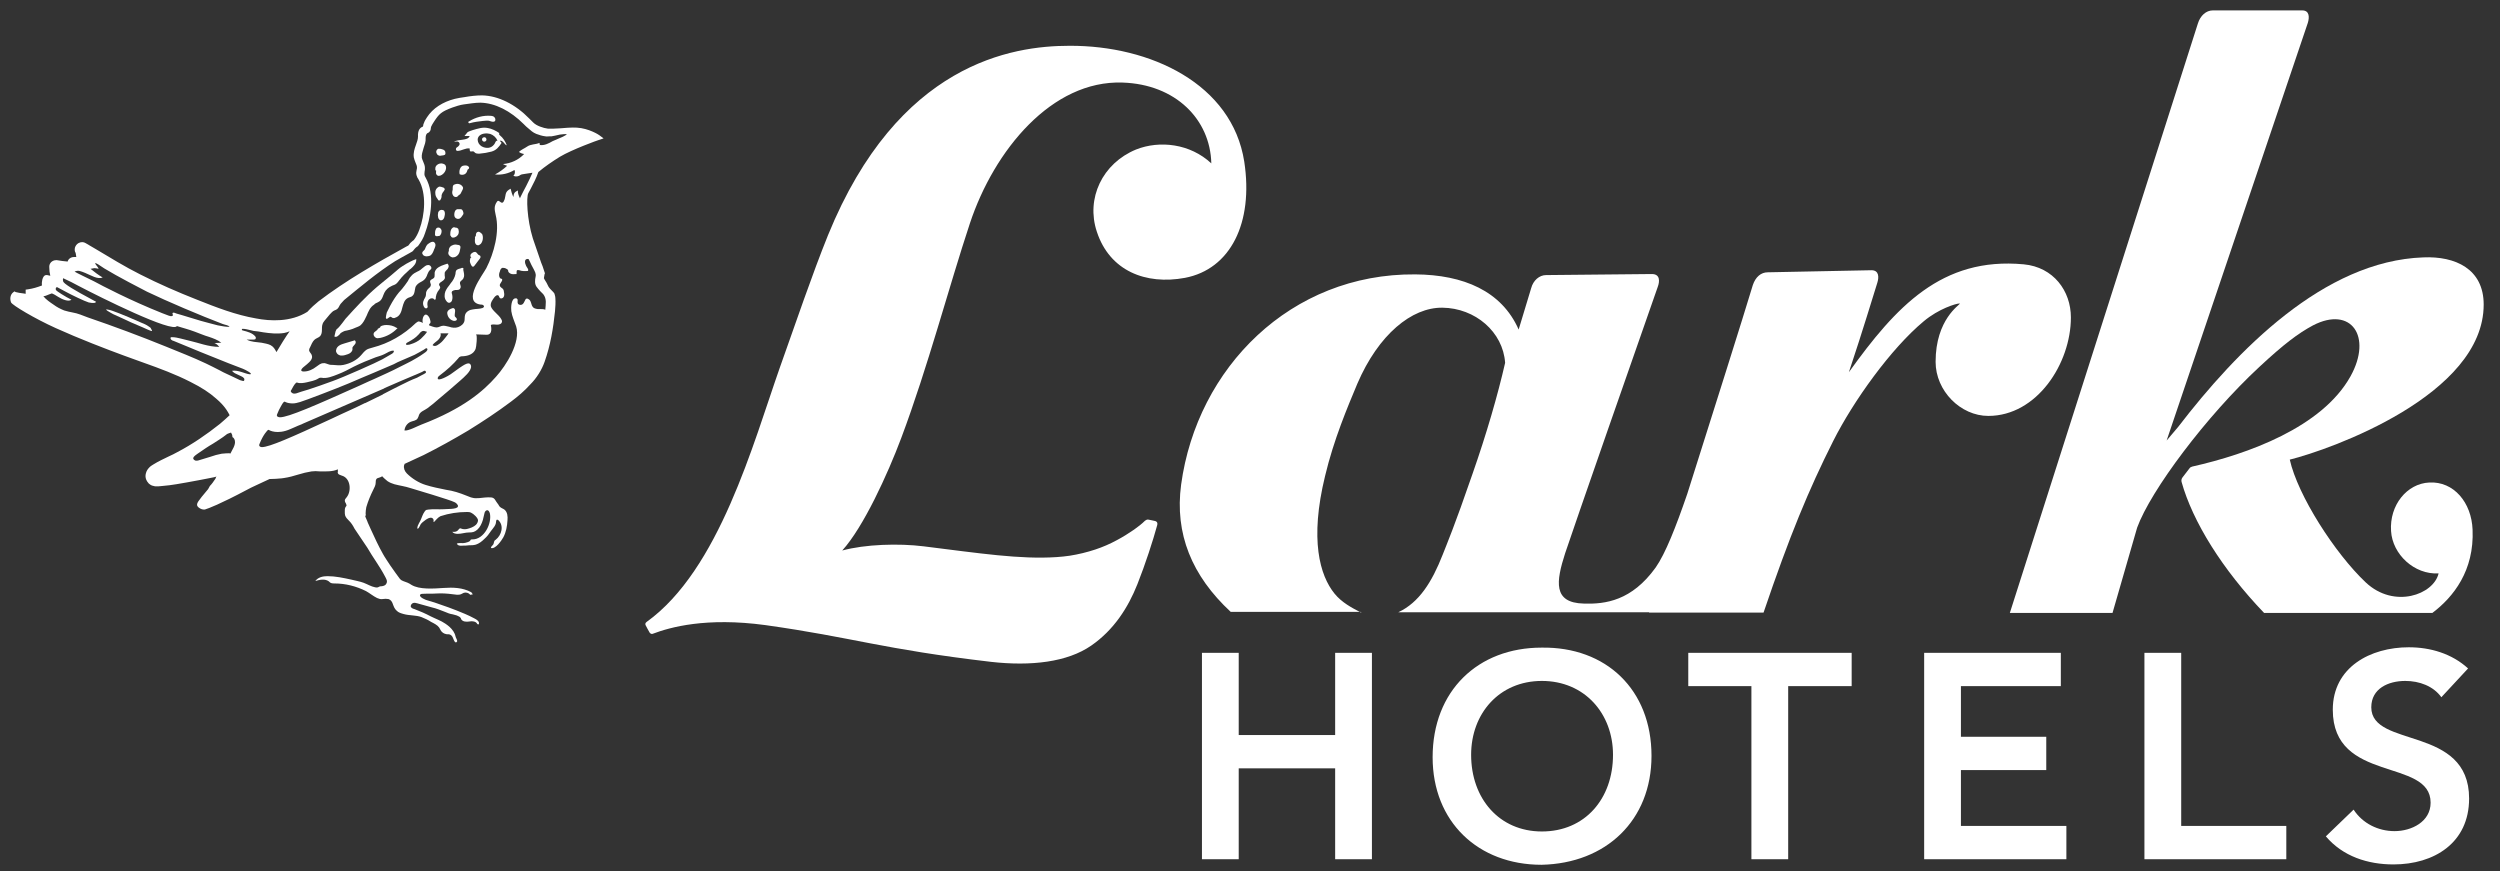
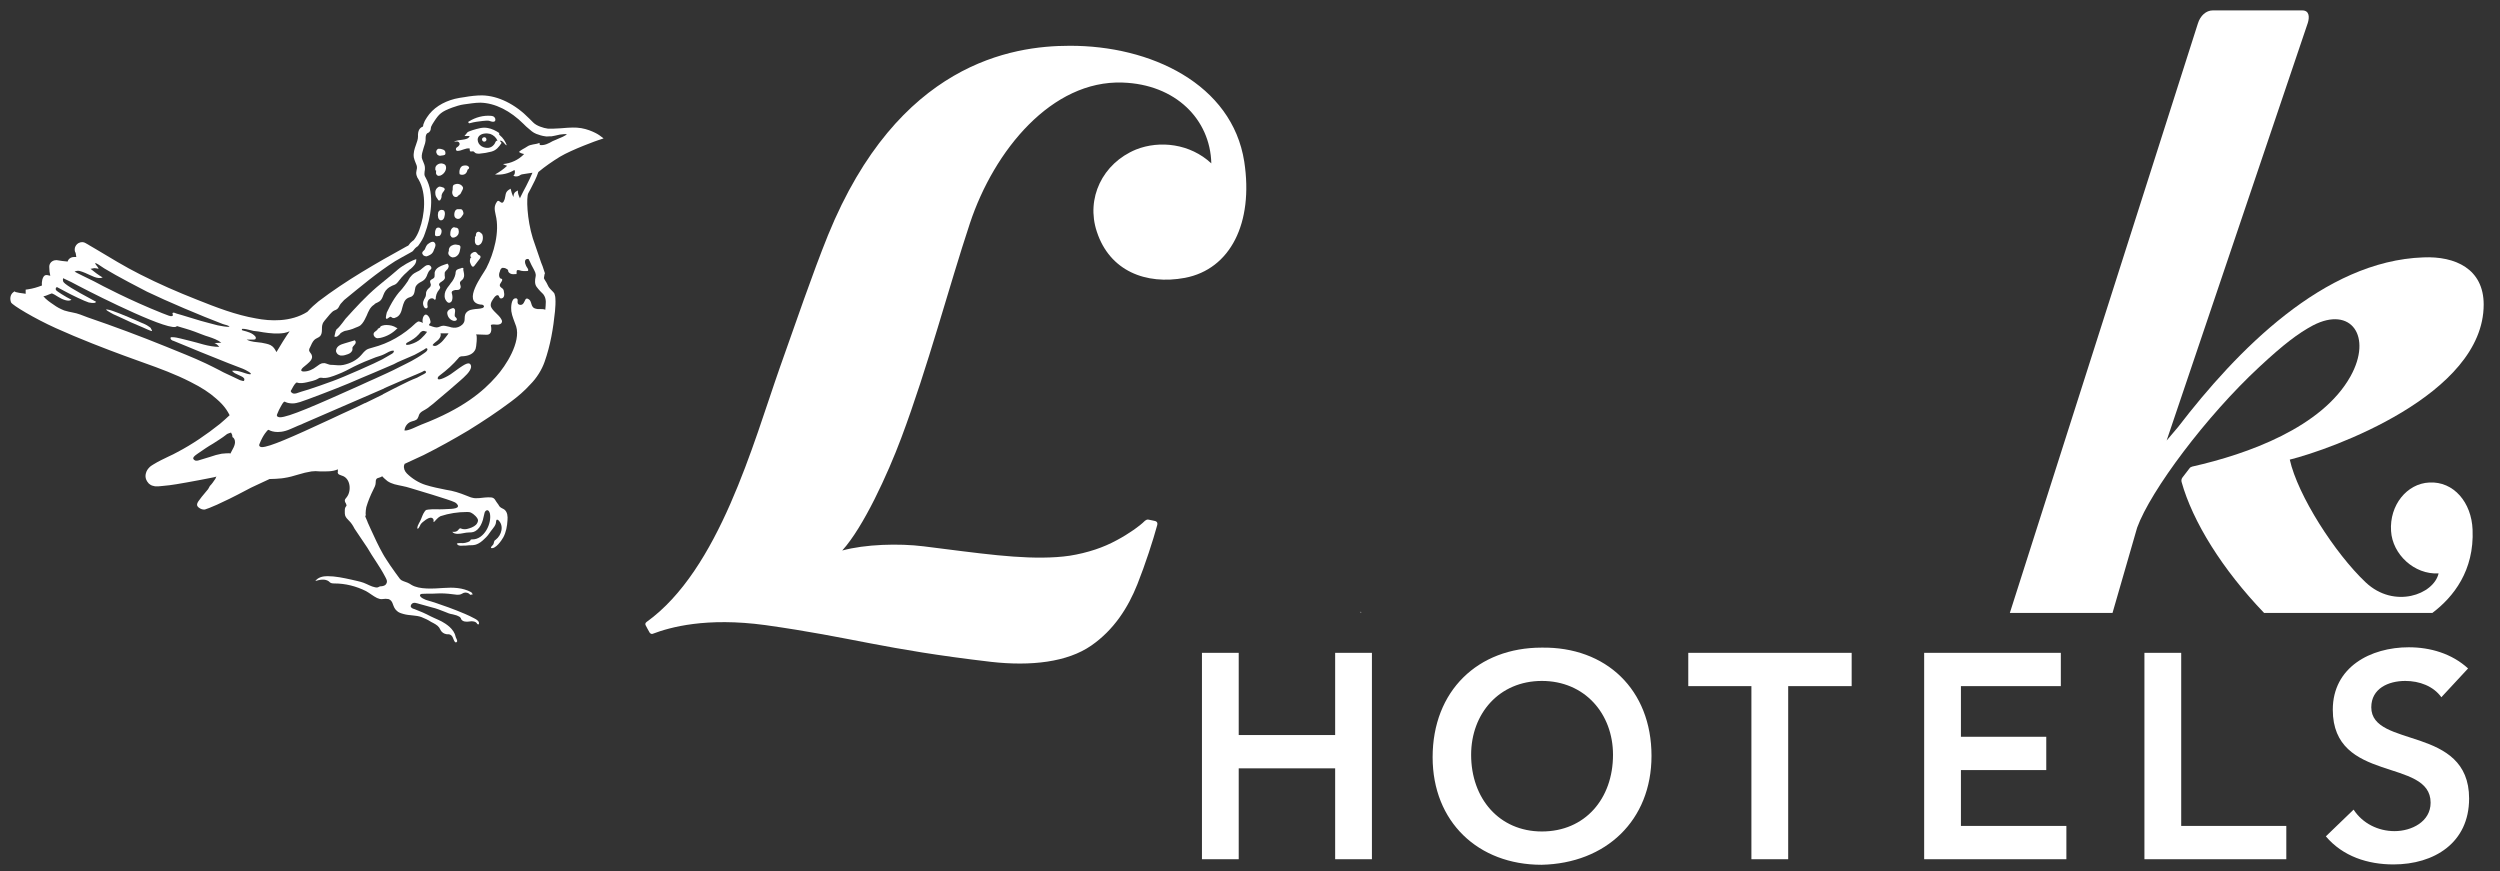
<svg xmlns="http://www.w3.org/2000/svg" width="241" height="84" viewBox="0 0 241 84" fill="none">
  <rect x="0" y="0" width="241" height="84" fill="#333333" stroke="none" />
  <path d="M128.709 70.858H119.412V62.933H115.868V82.829H119.412V74.068H128.709V82.829H132.253V62.933H128.709V70.858Z" fill="white" />
  <path d="M148.605 62.431C142.486 62.431 138.105 66.578 138.105 72.998C138.105 79.218 142.486 83.365 148.605 83.365C154.825 83.231 159.205 79.084 159.205 72.865C159.205 66.478 154.825 62.331 148.605 62.431ZM148.639 80.154C144.525 80.154 141.817 76.978 141.817 72.764C141.817 68.785 144.525 65.642 148.639 65.642C152.752 65.642 155.494 68.785 155.494 72.764C155.494 77.011 152.785 80.154 148.639 80.154Z" fill="white" />
  <path d="M162.75 66.143H168.836V82.829H172.381V66.143H178.5V62.933H162.75V66.143Z" fill="white" />
  <path d="M189.033 74.235H197.26V71.025H189.033V66.143H198.664V62.933H185.489V82.829H199.199V79.619H189.033V74.235Z" fill="white" />
  <path d="M210.268 62.933H206.723V82.829H220.4V79.619H210.268V62.933Z" fill="white" />
  <path d="M228.592 68.183C228.592 66.377 230.231 65.642 231.869 65.642C233.24 65.642 234.578 66.143 235.347 67.213L237.922 64.438C236.35 63 234.277 62.398 232.204 62.398C228.525 62.398 224.881 64.304 224.881 68.417C224.881 75.54 234.311 73.032 234.311 77.379C234.311 79.218 232.471 80.121 230.833 80.121C229.261 80.121 227.756 79.385 226.887 78.048L224.212 80.623C225.85 82.562 228.258 83.331 230.732 83.331C234.645 83.331 238.022 81.258 238.022 76.978C238.022 69.888 228.592 72.162 228.592 68.183Z" fill="white" />
  <path d="M109.514 14.413C106.271 15.75 104.666 19.128 105.736 22.338C106.973 26.116 110.451 27.488 114.229 26.785C118.61 25.949 120.85 21.502 119.947 15.583C118.777 8.093 110.919 4.381 103.094 4.414C97.576 4.414 86.575 6.086 79.82 22.672C78.282 26.484 76.744 31.032 75.172 35.446C72.597 42.769 69.32 54.941 62.331 59.957C62.197 60.058 62.197 60.158 62.231 60.258C62.264 60.325 62.599 60.961 62.632 60.994C62.666 61.027 62.766 61.161 62.933 61.094C64.605 60.459 68.083 59.489 73.767 60.258C82.328 61.462 84.97 62.566 95.537 63.803C99.382 64.237 102.893 63.836 105.201 62.231C107.374 60.726 108.745 58.586 109.648 56.312C110.417 54.373 111.153 52.099 111.554 50.628C111.621 50.36 111.487 50.26 111.353 50.226C111.153 50.193 110.785 50.093 110.718 50.093C110.584 50.059 110.484 50.126 110.384 50.193C110.049 50.527 109.682 50.795 109.314 51.062C108.779 51.43 108.244 51.765 107.675 52.066C107.006 52.433 106.304 52.734 105.602 52.968C104.799 53.236 103.963 53.437 103.127 53.57C102.693 53.637 102.291 53.671 101.857 53.704C98.346 53.938 94.433 53.336 89.049 52.667C86.642 52.367 83.398 52.467 81.191 53.069C83.231 50.828 85.572 45.712 86.876 42.234C89.451 35.379 91.49 27.588 93.497 21.535C95.838 14.48 101.389 7.725 108.21 7.959C113.326 8.126 116.67 11.504 116.771 15.75C114.731 13.844 111.788 13.51 109.514 14.413Z" fill="white" />
-   <path d="M199.634 30.597C199.634 28.056 197.962 25.749 195.086 25.481C187.161 24.745 182.747 29.594 178.232 35.881C179.67 31.567 180.506 28.725 180.975 27.253C181.142 26.718 181.142 26.05 180.406 26.05L170.408 26.25C169.772 26.25 169.237 26.685 168.97 27.488C168.067 30.497 165.158 39.693 162.65 47.618C161.546 50.828 160.543 53.37 159.607 54.707C157.299 57.917 154.758 58.252 152.685 58.185C149.675 58.118 150.01 56.045 150.879 53.336C151.548 51.296 158.068 32.604 159.807 27.655C160.008 27.12 160.041 26.417 159.239 26.417L149.04 26.518C148.404 26.518 147.803 27.019 147.602 27.788L146.398 31.768C144.76 28.056 141.081 26.484 136.433 26.451C124.428 26.351 115.4 35.446 113.861 46.715C113.226 51.464 114.898 55.51 118.643 58.987H131.083C130.314 58.586 129.344 58.085 128.642 57.215C127.237 55.476 126.234 52.032 127.739 45.879C128.575 42.368 129.912 39.225 130.849 36.984C132.889 32.236 136.099 29.628 139.041 29.661C142.218 29.695 144.893 32.002 145.094 34.978C144.392 38.054 143.288 41.867 141.951 45.679C140.178 50.828 139.476 52.433 139.075 53.47C138.038 56.112 136.801 58.085 134.795 59.021H158.971V59.054H170.006C172.514 51.664 174.354 47.217 176.728 42.502C178.667 38.656 182.279 33.607 185.455 30.965C186.893 29.761 188.565 29.26 188.866 29.26H188.933C188.933 29.394 186.592 30.765 186.592 34.878C186.592 37.687 189 40.094 191.675 40.094C196.357 40.094 199.634 35.045 199.634 30.597Z" fill="white" />
  <path d="M131.217 58.988H131.083C131.116 59.021 131.183 59.021 131.217 59.055V58.988Z" fill="white" />
  <path d="M234.177 46.515C232.037 46.615 230.331 48.688 230.498 51.196C230.632 53.437 232.739 55.41 235.08 55.276C234.611 57.316 230.799 58.72 228.057 56.145C225.081 53.336 221.503 47.752 220.734 44.308C224.646 43.338 239.427 38.088 239.427 29.36C239.427 25.916 236.685 24.679 233.608 24.812C224.011 25.147 215.618 33.808 209.967 41.164L208.863 42.468L222.473 2.207C222.64 1.672 222.64 1.003 221.938 1.003H213.31C212.675 1.003 212.107 1.505 211.873 2.274L193.748 59.088H203.646L206.021 50.862C207.325 47.284 212.675 40.128 217.791 35.379C220.166 33.172 221.537 32.136 222.974 31.366C226.653 29.46 228.726 32.437 226.586 36.282C223.844 41.198 216.688 43.773 211.338 44.976C211.237 45.01 211.137 45.043 211.07 45.144L210.401 46.013C210.301 46.147 210.267 46.281 210.301 46.448C211.371 50.293 214.247 54.908 218.26 59.088H234.478C236.517 57.55 238.524 55.008 238.357 51.062C238.256 48.454 236.551 46.381 234.177 46.515Z" fill="white" />
  <path d="M43.94 18.993C44.04 18.993 44.107 18.96 44.173 18.86L44.307 18.759C44.374 18.726 44.408 18.659 44.441 18.592C44.508 18.492 44.541 18.358 44.608 18.258C44.608 18.224 44.642 18.191 44.642 18.124C44.642 18.057 44.608 17.99 44.541 17.923C44.441 17.79 44.24 17.723 44.073 17.723C43.973 17.723 43.906 17.756 43.806 17.79C43.772 17.79 43.739 17.823 43.705 17.856C43.639 17.957 43.639 18.057 43.639 18.191C43.639 18.224 43.639 18.291 43.639 18.291L43.605 18.425C43.572 18.592 43.605 18.726 43.672 18.826C43.705 18.927 43.839 18.993 43.94 18.993Z" fill="white" />
  <path d="M43.605 24.811H43.672C43.873 24.811 44.04 24.711 44.173 24.544C44.307 24.377 44.341 24.143 44.374 23.942C44.374 23.909 44.408 23.808 44.374 23.741C44.341 23.641 44.207 23.608 44.14 23.608C44.073 23.608 44.006 23.574 43.94 23.574C43.772 23.574 43.672 23.608 43.538 23.674C43.338 23.775 43.237 24.009 43.271 24.176L43.237 24.276C43.204 24.377 43.204 24.477 43.271 24.577C43.371 24.711 43.471 24.778 43.605 24.811Z" fill="white" />
  <path d="M44.408 20.164H44.307C44.24 20.164 44.207 20.164 44.14 20.164C44.107 20.164 44.073 20.164 44.006 20.197C43.94 20.23 43.906 20.297 43.873 20.331C43.806 20.465 43.772 20.665 43.806 20.832C43.839 20.933 43.906 21.033 44.006 21.066C44.073 21.1 44.107 21.1 44.174 21.1C44.374 21.1 44.474 20.933 44.608 20.732C44.642 20.699 44.675 20.632 44.675 20.598C44.675 20.531 44.675 20.465 44.642 20.398C44.642 20.364 44.608 20.297 44.575 20.264C44.541 20.197 44.474 20.164 44.408 20.164Z" fill="white" />
  <path d="M42.234 20.531C42.201 20.665 42.201 20.799 42.234 20.933C42.234 21 42.267 21.067 42.301 21.1C42.334 21.167 42.401 21.234 42.468 21.234H42.535C42.702 21.234 42.836 21.067 42.869 20.765C42.903 20.632 42.903 20.431 42.803 20.297C42.736 20.264 42.669 20.23 42.568 20.23C42.468 20.23 42.435 20.264 42.368 20.297C42.301 20.364 42.234 20.431 42.234 20.531Z" fill="white" />
  <path d="M42.167 19.161C42.234 19.294 42.267 19.328 42.334 19.328C42.435 19.328 42.468 19.261 42.468 19.227C42.502 19.194 42.535 19.127 42.535 19.094C42.568 19.027 42.568 18.96 42.568 18.893C42.568 18.826 42.568 18.793 42.602 18.726C42.635 18.626 42.669 18.559 42.736 18.492L42.803 18.392L42.869 18.291V18.258C42.869 18.191 42.836 18.091 42.669 18.057C42.568 18.024 42.468 17.99 42.401 17.99C42.368 17.99 42.301 17.99 42.267 18.024C42.234 18.057 42.167 18.091 42.134 18.124C42 18.258 41.933 18.458 41.967 18.659C41.967 18.826 42.033 18.993 42.167 19.161Z" fill="white" />
  <path d="M42.033 16.552C42.033 16.586 42.033 16.653 42.033 16.72C42.067 16.854 42.167 16.954 42.301 16.954C42.502 16.954 42.736 16.787 42.869 16.586C43.003 16.385 43.037 16.151 42.97 15.984C42.903 15.85 42.803 15.783 42.535 15.75C42.301 15.75 42 15.917 41.967 16.185C41.967 16.252 41.967 16.319 41.967 16.419C42.033 16.419 42.067 16.452 42.033 16.552Z" fill="white" />
  <path d="M43.505 22.839C43.538 22.872 43.605 22.905 43.639 22.905H43.672C43.906 22.905 44.14 22.738 44.207 22.504C44.24 22.404 44.24 22.304 44.207 22.17C44.207 22.103 44.173 22.036 44.107 22.003C44.073 21.969 44.006 21.936 43.873 21.936L43.772 21.902C43.639 21.902 43.505 22.07 43.471 22.17C43.404 22.337 43.404 22.538 43.404 22.705C43.471 22.705 43.471 22.772 43.505 22.839Z" fill="white" />
  <path d="M45.21 11.87C45.177 11.904 45.277 11.87 45.31 11.87C45.545 11.803 45.745 11.77 45.946 11.736C46.18 11.703 46.882 11.603 47.116 11.636C47.25 11.669 47.384 11.736 47.517 11.736C47.584 11.736 47.651 11.736 47.718 11.669C47.752 11.636 47.752 11.569 47.752 11.502C47.752 11.402 47.651 11.268 47.584 11.235C47.517 11.201 47.417 11.168 47.35 11.168C46.615 11.101 45.846 11.302 45.21 11.703C45.177 11.703 45.143 11.736 45.143 11.77C45.143 11.803 45.177 11.87 45.21 11.87Z" fill="white" />
-   <path d="M40.863 24.645C40.93 24.678 40.997 24.712 41.097 24.712H41.13C41.264 24.712 41.365 24.678 41.465 24.645C41.632 24.544 41.733 24.344 41.799 24.177L41.833 24.076C41.933 23.876 42.067 23.575 41.9 23.407C41.866 23.341 41.799 23.307 41.699 23.307C41.532 23.307 41.331 23.474 41.231 23.541C41.097 23.675 41.03 23.842 40.963 24.009C40.963 24.043 40.93 24.076 40.863 24.143C40.83 24.177 40.796 24.21 40.763 24.243C40.729 24.31 40.696 24.344 40.696 24.411C40.729 24.511 40.796 24.611 40.863 24.645Z" fill="white" />
+   <path d="M40.863 24.645C40.93 24.678 40.997 24.712 41.097 24.712H41.13C41.632 24.544 41.733 24.344 41.799 24.177L41.833 24.076C41.933 23.876 42.067 23.575 41.9 23.407C41.866 23.341 41.799 23.307 41.699 23.307C41.532 23.307 41.331 23.474 41.231 23.541C41.097 23.675 41.03 23.842 40.963 24.009C40.963 24.043 40.93 24.076 40.863 24.143C40.83 24.177 40.796 24.21 40.763 24.243C40.729 24.31 40.696 24.344 40.696 24.411C40.729 24.511 40.796 24.611 40.863 24.645Z" fill="white" />
  <path d="M46.548 13.275C46.447 13.342 46.447 13.476 46.514 13.576C46.581 13.676 46.748 13.676 46.815 13.61C46.916 13.543 46.916 13.409 46.849 13.309C46.782 13.208 46.648 13.208 46.548 13.275Z" fill="white" />
  <path d="M46.113 22.337L46.013 22.371C45.846 22.471 45.879 22.672 45.879 22.705L45.779 22.872C45.812 22.939 45.779 23.04 45.779 23.107C45.779 23.173 45.779 23.207 45.779 23.274C45.779 23.441 45.879 23.642 46.08 23.642H46.113C46.18 23.642 46.247 23.575 46.347 23.508C46.548 23.274 46.615 22.872 46.481 22.572C46.381 22.471 46.247 22.337 46.113 22.337Z" fill="white" />
  <path d="M44.909 15.951C44.809 15.951 44.709 15.951 44.608 15.984C44.341 16.084 44.24 16.486 44.307 16.787C44.374 16.82 44.441 16.854 44.541 16.854C44.776 16.854 44.976 16.72 45.043 16.452C45.043 16.419 45.076 16.385 45.076 16.352L45.177 16.285C45.21 16.218 45.244 16.185 45.21 16.118C45.177 16.051 45.076 15.951 44.909 15.951Z" fill="white" />
  <path d="M46.147 24.578C46.113 24.544 46.08 24.544 46.013 24.444C45.979 24.377 45.946 24.344 45.812 24.277C45.745 24.277 45.712 24.31 45.645 24.31C45.444 24.411 45.344 24.511 45.344 24.645L45.377 24.778H45.444L45.344 24.879C45.31 25.012 45.277 25.146 45.31 25.28C45.344 25.414 45.411 25.548 45.478 25.648L45.578 25.715H45.611L45.712 25.648L46.247 24.946C46.28 24.912 46.347 24.812 46.314 24.712C46.314 24.645 46.213 24.611 46.147 24.578Z" fill="white" />
  <path d="M48.186 13.041C48.119 12.975 48.053 12.874 48.153 12.841C47.819 12.607 47.417 12.406 47.016 12.339C46.514 12.239 46.046 12.406 45.578 12.54C45.411 12.607 45.244 12.64 45.076 12.741C45.043 12.774 44.776 13.108 44.776 13.108C44.943 13.108 45.11 13.108 45.277 13.108C45.11 13.61 44.14 13.376 43.772 13.677C43.873 13.643 44.006 13.643 44.107 13.643C44.207 13.677 44.307 13.744 44.307 13.877C44.307 13.978 44.24 14.045 44.174 14.111C44.107 14.178 44.006 14.212 43.973 14.279C43.94 14.346 43.94 14.479 44.006 14.513C44.04 14.546 44.073 14.546 44.107 14.546C44.508 14.546 44.876 14.245 45.277 14.312C45.277 14.412 45.277 14.513 45.31 14.58C45.411 14.646 45.578 14.546 45.678 14.613C45.712 14.646 45.745 14.68 45.745 14.68C45.846 14.814 46.046 14.814 46.213 14.814C46.615 14.78 47.016 14.713 47.384 14.613C47.852 14.479 48.086 14.178 48.353 13.777C48.287 13.71 48.253 13.643 48.186 13.576C48.32 13.51 48.454 13.643 48.554 13.744C48.654 13.844 48.721 13.978 48.855 14.011C48.721 13.643 48.487 13.275 48.186 13.041ZM47.952 13.543C47.952 13.576 47.885 13.576 47.852 13.576C47.752 13.643 47.718 13.844 47.618 13.944C47.484 14.111 47.317 14.212 47.116 14.245C46.648 14.312 46.08 14.045 46.046 13.476C46.046 13.108 46.381 12.908 46.715 12.874C46.916 12.841 47.083 12.874 47.25 12.908C47.551 13.008 47.819 13.242 47.952 13.543Z" fill="white" />
  <path d="M33.205 33.105C32.871 33.205 32.47 33.339 32.403 33.74C32.369 33.84 32.403 33.941 32.47 34.041C32.537 34.175 32.704 34.242 32.838 34.275C32.871 34.275 32.904 34.275 32.971 34.275C33.172 34.275 33.339 34.208 33.54 34.141C33.74 34.074 33.908 33.941 33.974 33.74C33.974 33.707 33.974 33.673 33.974 33.606C33.974 33.573 33.974 33.539 33.974 33.506C34.008 33.439 34.041 33.372 34.175 33.238C34.309 33.105 34.342 32.938 34.209 32.804L33.205 33.105Z" fill="white" />
  <path d="M57.783 13.041C57.75 13.007 56.78 12.372 55.61 12.305C55.175 12.272 54.306 12.339 53.971 12.372C53.737 12.372 53.503 12.405 53.303 12.405H53.169C53.068 12.405 52.935 12.405 52.834 12.405C52.567 12.372 52.333 12.305 52.065 12.205C51.798 12.104 51.564 11.971 51.397 11.804C51.296 11.703 51.196 11.603 51.096 11.503L51.029 11.436C49.658 10.031 48.019 9.229 46.481 9.195C45.912 9.195 45.344 9.262 44.775 9.363C44.474 9.396 44.14 9.463 43.839 9.53C42.669 9.831 41.733 10.433 41.164 11.302C41.03 11.503 40.93 11.67 40.863 11.87C40.83 11.937 40.796 12.004 40.796 12.104C40.796 12.138 40.763 12.205 40.763 12.205C40.495 12.305 40.261 12.539 40.295 13.175C40.295 13.442 40.194 13.676 40.094 13.977C39.96 14.345 39.826 14.746 39.893 15.181C39.927 15.348 39.994 15.515 40.06 15.683C40.127 15.85 40.194 15.983 40.194 16.117C40.194 16.218 40.194 16.285 40.161 16.385C40.127 16.552 40.094 16.719 40.161 16.92C40.194 17.054 40.261 17.187 40.361 17.321C41.13 18.659 40.963 20.698 40.428 22.136C40.295 22.504 40.127 22.839 39.893 23.14C39.86 23.173 39.793 23.206 39.76 23.24C39.626 23.34 39.492 23.474 39.358 23.675L39.158 23.775C36.315 25.347 33.373 27.019 30.697 29.058C30.363 29.326 29.995 29.66 29.627 30.062C28.022 31.065 26.049 30.964 24.678 30.697C22.739 30.363 20.833 29.627 18.994 28.891C17.121 28.155 15.282 27.353 13.509 26.45C12.038 25.714 10.634 24.845 9.229 24.009L8.26 23.441C8.059 23.307 7.791 23.307 7.557 23.441C7.39 23.541 7.29 23.675 7.223 23.875C7.189 24.043 7.189 24.243 7.29 24.377C7.29 24.41 7.323 24.511 7.357 24.778H7.123C6.855 24.778 6.588 24.945 6.521 25.213C6.153 25.179 5.818 25.146 5.484 25.079H5.417C5.049 25.079 4.748 25.347 4.748 25.714C4.748 26.049 4.782 26.316 4.849 26.584C4.681 26.55 4.548 26.517 4.548 26.517H4.481H4.414C4.247 26.55 4.146 26.718 4.08 26.952C4.046 27.119 4.013 27.32 4.046 27.52C3.611 27.687 3.177 27.821 2.709 27.888L2.474 27.921V28.155C2.474 28.222 2.474 28.256 2.474 28.323C2.408 28.323 2.341 28.289 2.274 28.289C2.006 28.256 1.739 28.222 1.505 28.155L1.404 28.089L1.304 28.155C0.97 28.39 0.936 28.824 1.07 29.159C1.204 29.426 3.31 30.697 5.384 31.633C7.591 32.636 10.299 33.673 11.938 34.275L12.674 34.542C13.075 34.676 13.476 34.843 13.877 34.977C15.382 35.512 16.92 36.081 18.358 36.816C19.428 37.351 20.197 37.853 20.833 38.421C21.267 38.789 21.568 39.124 21.802 39.458C21.936 39.659 22.037 39.826 22.137 40.026C21.836 40.294 21.535 40.595 21.201 40.862C19.896 41.899 18.525 42.836 17.121 43.571C16.82 43.738 16.552 43.872 16.252 44.006C15.783 44.24 15.315 44.441 14.78 44.775C14.68 44.842 14.546 44.909 14.412 45.042C14.345 45.109 14.212 45.243 14.111 45.477C14.045 45.678 13.877 46.112 14.345 46.614C14.546 46.781 14.646 46.815 14.814 46.848C14.914 46.882 14.947 46.882 15.014 46.882C15.081 46.882 15.148 46.882 15.215 46.882H15.282L15.65 46.848C16.118 46.815 16.552 46.748 16.987 46.681C17.623 46.581 18.325 46.447 19.228 46.28C19.696 46.179 20.164 46.112 20.599 46.012L20.866 45.945C20.866 45.979 20.866 45.979 20.833 45.979C20.799 46.079 20.766 46.179 20.699 46.246C20.565 46.447 20.431 46.648 20.231 46.848L20.064 47.149C19.027 48.386 18.927 48.52 19.027 48.788C19.127 48.955 19.428 49.122 19.629 49.122C19.729 49.122 19.796 49.122 19.83 49.089C20.064 49.022 21.167 48.62 23.809 47.216C24.21 46.982 25.08 46.614 25.983 46.179C26.517 46.179 26.651 46.146 27.153 46.112L27.387 46.079C27.855 46.012 28.323 45.878 28.758 45.745C29.193 45.611 29.594 45.511 30.029 45.444C30.263 45.41 30.564 45.41 30.865 45.444C31.433 45.444 32.068 45.477 32.57 45.243C32.57 45.31 32.57 45.41 32.57 45.477C32.57 45.511 32.537 45.578 32.57 45.611C32.603 45.745 32.771 45.778 32.938 45.845C33.807 46.079 33.908 47.35 33.406 47.952C33.339 48.052 33.239 48.119 33.239 48.253C33.239 48.353 33.272 48.42 33.339 48.52C33.373 48.587 33.406 48.687 33.406 48.754C33.239 48.921 33.239 49.089 33.239 49.256V49.356C33.239 49.456 33.239 49.59 33.272 49.691C33.339 49.891 33.473 50.025 33.607 50.159L33.673 50.226C33.874 50.426 34.041 50.694 34.175 50.961L35.412 52.8C35.947 53.737 36.616 54.606 37.118 55.576C37.218 55.776 37.385 56.011 37.252 56.245C37.185 56.412 37.017 56.479 36.817 56.512C36.75 56.512 36.65 56.512 36.583 56.546C36.549 56.546 36.516 56.579 36.516 56.579C36.416 56.646 36.282 56.646 36.148 56.612C35.78 56.546 35.412 56.312 35.045 56.178C34.677 56.044 34.276 55.977 33.874 55.877C33.105 55.71 32.336 55.542 31.567 55.542C31.132 55.542 30.664 55.643 30.396 56.011C30.831 55.877 31.333 55.776 31.701 56.044C31.767 56.111 31.834 56.178 31.935 56.211C32.035 56.245 32.135 56.245 32.236 56.245C33.306 56.245 34.342 56.512 35.279 56.98C35.647 57.181 35.947 57.449 36.349 57.649C36.516 57.716 36.683 57.783 36.884 57.749C37.051 57.716 37.285 57.716 37.452 57.749C37.653 57.816 37.787 57.983 37.853 58.184C37.954 58.452 38.021 58.686 38.255 58.886C38.422 59.054 38.656 59.12 38.89 59.187C39.459 59.355 40.094 59.288 40.629 59.488C40.963 59.622 41.264 59.756 41.565 59.956C41.833 60.09 42.167 60.257 42.334 60.492C42.401 60.592 42.435 60.692 42.502 60.792C42.602 60.96 42.803 61.093 43.003 61.127C43.103 61.16 43.237 61.127 43.338 61.16C43.672 61.261 43.672 61.629 43.839 61.862C43.873 61.896 43.906 61.929 43.94 61.929C44.006 61.929 44.073 61.862 44.073 61.796C44.073 61.662 43.94 61.495 43.906 61.328C43.873 61.16 43.806 61.026 43.705 60.859C43.505 60.558 43.237 60.324 42.936 60.124C42.502 59.823 42 59.656 41.532 59.421C41.03 59.154 40.495 58.92 39.96 58.719C39.826 58.686 39.626 58.619 39.592 58.452C39.592 58.351 39.626 58.285 39.693 58.218C39.893 58.017 40.161 58.151 40.428 58.218C40.83 58.318 41.231 58.452 41.632 58.552C42.067 58.652 42.468 58.819 42.903 58.987C43.137 59.087 43.371 59.187 43.639 59.221C43.772 59.254 43.873 59.288 44.006 59.321C44.107 59.355 44.24 59.421 44.341 59.488C44.408 59.555 44.441 59.622 44.474 59.722C44.575 59.856 44.742 59.923 44.909 59.923C45.076 59.956 45.277 59.89 45.444 59.89C45.611 59.89 45.846 59.923 45.946 60.057C45.979 60.09 45.979 60.124 46.013 60.157C46.046 60.191 46.113 60.191 46.147 60.191C46.28 59.923 45.946 59.722 45.745 59.622C45.444 59.455 45.143 59.321 44.842 59.187C44.307 58.953 43.772 58.753 43.237 58.552C42.803 58.385 42.334 58.251 41.9 58.084C41.666 58.017 41.431 57.95 41.231 57.883C41.064 57.85 40.395 57.582 40.495 57.348C40.529 57.281 40.596 57.248 40.662 57.248C41.13 57.214 41.599 57.248 42.067 57.214C42.568 57.181 43.103 57.214 43.605 57.281C43.873 57.315 44.207 57.382 44.441 57.281C44.541 57.248 44.608 57.181 44.709 57.148C44.909 57.081 45.177 57.148 45.31 57.315C45.344 57.382 45.377 57.315 45.444 57.315C45.678 57.382 45.478 57.114 45.411 57.081C44.608 56.646 43.672 56.612 42.769 56.679C41.766 56.746 40.428 56.847 39.659 56.379C39.425 56.211 39.158 56.111 38.857 56.011C38.69 55.944 38.656 55.91 38.556 55.81C38.489 55.743 37.853 54.84 37.619 54.506C37.385 54.138 37.118 53.77 36.917 53.402C36.483 52.633 36.115 51.831 35.747 51.028C35.647 50.794 35.546 50.593 35.446 50.359L35.412 50.259C35.346 50.092 35.279 49.958 35.212 49.791C35.245 49.724 35.279 49.624 35.245 49.49C35.245 49.289 35.279 49.089 35.312 48.888C35.479 48.319 35.713 47.751 35.981 47.216C36.081 47.015 36.215 46.781 36.215 46.547C36.215 46.413 36.215 46.246 36.315 46.146C36.382 46.079 36.483 46.079 36.549 46.046C36.65 46.012 36.75 45.979 36.85 45.912C36.817 45.912 37.285 46.347 37.352 46.38C37.553 46.514 37.787 46.614 38.021 46.681C38.522 46.815 39.057 46.882 39.559 47.049C39.994 47.183 43.404 48.186 43.839 48.42C43.973 48.487 44.073 48.587 44.14 48.721C44.14 48.754 44.173 48.788 44.14 48.821C44.107 49.122 42.97 49.055 42.769 49.089C42.267 49.122 41.799 49.055 41.298 49.122C41.231 49.122 41.164 49.156 41.097 49.156C41.03 49.189 40.963 49.256 40.93 49.323C40.763 49.557 40.696 49.791 40.596 50.025C40.495 50.326 40.261 50.56 40.228 50.894C40.228 50.928 40.228 50.961 40.261 50.961C40.295 50.961 40.295 50.961 40.295 50.961C40.395 50.894 40.428 50.761 40.495 50.66C40.596 50.393 40.863 50.259 41.064 50.092C41.231 49.992 41.431 49.858 41.632 49.925C41.733 49.958 41.799 50.058 41.799 50.159C41.799 50.226 41.766 50.326 41.833 50.326C42 50.159 42.234 49.858 42.468 49.757C43.271 49.49 44.14 49.356 45.01 49.356C45.143 49.356 45.277 49.356 45.411 49.423C45.645 49.523 46.08 49.925 46.08 50.159C46.08 50.326 45.979 50.493 45.879 50.593C45.678 50.794 45.31 50.928 45.01 50.995C44.842 51.028 44.642 51.028 44.474 50.961C44.441 50.961 44.408 50.928 44.374 50.928C44.274 50.928 44.207 51.062 44.14 51.128C44.006 51.262 43.806 51.296 43.605 51.262C43.705 51.429 43.94 51.463 44.14 51.463C44.508 51.463 44.842 51.329 45.21 51.329C45.545 51.329 45.745 51.296 46.013 51.062C46.28 50.828 46.447 50.46 46.548 50.125C46.615 49.891 46.648 49.657 46.715 49.423C46.748 49.289 46.882 49.156 47.016 49.189C47.116 49.222 47.183 49.356 47.217 49.456C47.451 50.426 46.681 52.031 45.511 51.998C45.478 51.998 45.411 51.998 45.377 52.031C45.344 52.065 45.344 52.065 45.344 52.098C45.277 52.232 44.976 52.299 44.842 52.332C44.575 52.399 44.307 52.299 44.04 52.399C44.107 52.6 44.374 52.633 44.575 52.6C44.776 52.6 45.01 52.6 45.21 52.566C45.444 52.566 45.645 52.566 45.879 52.499C46.18 52.399 46.447 52.199 46.681 51.964C46.949 51.73 47.15 51.463 47.35 51.162C47.551 50.894 47.818 50.627 47.818 50.292C47.818 50.226 47.852 50.092 47.919 50.092C47.952 50.092 47.986 50.125 48.019 50.125C48.621 50.66 48.353 51.597 47.785 52.031C47.718 52.065 47.685 52.098 47.651 52.165C47.584 52.332 47.618 52.466 47.451 52.6C47.384 52.667 47.283 52.767 47.35 52.834C47.785 52.934 48.353 52.098 48.521 51.797C48.788 51.296 48.889 50.727 48.922 50.159C48.955 49.791 48.922 49.356 48.621 49.122C48.487 49.022 48.32 48.988 48.186 48.855C48.086 48.754 48.053 48.62 47.952 48.52C47.752 48.286 47.718 47.985 47.35 47.952C46.949 47.918 46.548 47.985 46.18 48.019C45.979 48.019 45.745 48.052 45.545 47.985C45.344 47.952 45.177 47.851 44.976 47.785C44.307 47.517 43.705 47.316 43.003 47.216C42.334 47.082 41.666 46.949 41.03 46.748C40.361 46.547 39.693 46.112 39.224 45.644C38.99 45.41 38.89 45.109 38.957 44.842L38.99 44.775C38.99 44.742 38.99 44.708 39.024 44.708C39.626 44.441 40.228 44.14 40.83 43.872C42.301 43.136 43.739 42.334 45.143 41.498C46.548 40.628 47.919 39.726 49.256 38.722C49.925 38.221 50.56 37.686 51.129 37.05C51.731 36.449 52.233 35.646 52.5 34.877C53.068 33.272 53.336 31.633 53.503 29.995C53.537 29.593 53.57 29.159 53.537 28.724C53.537 28.624 53.503 28.49 53.47 28.39C53.47 28.323 53.403 28.222 53.336 28.155L53.236 28.055C53.102 27.921 52.968 27.788 52.868 27.62C52.767 27.386 52.634 27.152 52.5 26.952C52.467 26.918 52.467 26.851 52.433 26.818C52.467 26.684 52.467 26.517 52.5 26.417L52.533 26.35L52.433 26.049C52.366 25.815 52.266 25.547 52.166 25.313L51.363 22.972C50.795 21.133 50.728 18.993 50.928 18.625C50.995 18.491 51.062 18.358 51.162 18.191C51.43 17.689 51.731 17.087 51.898 16.585C52.533 16.05 53.269 15.549 53.971 15.114C55.142 14.412 57.65 13.509 57.683 13.509L58.185 13.342L57.783 13.041ZM28.089 37.586C28.223 37.351 28.323 37.117 28.524 36.917C28.557 36.883 28.557 36.883 28.591 36.883C28.624 36.883 28.624 36.883 28.658 36.883C28.925 36.983 29.293 36.917 29.594 36.85C29.962 36.749 30.33 36.716 30.697 36.482C30.764 36.449 30.798 36.415 30.865 36.415C30.898 36.415 30.965 36.415 30.998 36.415C31.5 36.515 32.068 36.281 32.57 36.081C33.105 35.88 33.607 35.612 34.108 35.345C34.777 35.011 35.513 34.71 36.215 34.442C36.516 34.342 36.783 34.275 37.051 34.141C37.352 34.007 37.619 33.773 37.954 33.807C38.021 33.941 37.853 34.074 37.72 34.141C37.419 34.308 37.151 34.476 36.85 34.643C36.315 34.944 33.072 36.382 32.035 36.749C32.002 36.749 31.968 36.783 31.935 36.783C31.199 37.05 30.463 37.318 29.728 37.552C29.494 37.619 29.293 37.686 29.059 37.753C28.791 37.819 28.357 38.087 28.123 37.853C27.989 37.753 28.022 37.652 28.089 37.586ZM39.425 34.442C39.592 34.375 39.793 34.275 39.96 34.208C40.261 34.041 40.596 33.874 40.863 33.706C40.93 33.673 40.997 33.606 41.064 33.573C41.164 33.539 41.231 33.64 41.197 33.74C41.13 33.907 40.93 34.007 40.796 34.108C40.629 34.242 40.428 34.342 40.228 34.476C39.86 34.71 39.459 34.91 39.057 35.111C38.89 35.211 38.69 35.278 38.522 35.378C37.753 35.78 36.917 36.148 36.115 36.515C35.78 36.649 35.312 36.883 34.71 37.151C30.396 39.09 27.788 40.227 26.986 40.227C26.885 40.227 26.818 40.194 26.752 40.16C26.718 40.127 26.651 40.06 26.718 39.926C26.818 39.659 26.952 39.391 27.086 39.157C27.119 39.09 27.32 38.722 27.42 38.722C27.454 38.722 27.487 38.722 27.521 38.756C27.721 38.856 27.989 38.89 28.223 38.89C28.457 38.89 28.691 38.823 28.925 38.756C29.393 38.622 32.537 37.418 33.64 36.95C34.443 36.616 35.245 36.248 36.081 35.913C36.717 35.646 37.318 35.378 37.954 35.111C38.422 34.843 38.923 34.676 39.425 34.442ZM39.191 33.071C39.224 33.038 39.291 33.004 39.358 32.971C39.726 32.77 40.06 32.569 40.328 32.269C40.361 32.235 40.361 32.235 40.395 32.202C40.495 32.068 40.629 31.901 40.83 31.901C40.93 31.901 41.03 31.968 41.13 31.968C41.264 32.001 40.629 32.603 40.562 32.67C40.295 32.904 39.96 33.071 39.626 33.171C39.492 33.238 38.957 33.339 39.191 33.071ZM23.341 31.7C23.408 31.7 23.441 31.7 23.508 31.7C23.809 31.733 24.143 31.834 24.444 31.901C24.745 31.934 25.08 31.968 25.381 32.035C26.049 32.135 26.718 32.202 27.387 32.101C27.588 32.068 27.755 32.001 27.922 31.934C27.688 32.235 26.852 33.573 26.651 33.941C26.484 33.64 26.384 33.439 26.083 33.272C25.815 33.138 25.514 33.105 25.213 33.038C24.712 32.971 24.21 32.971 23.775 32.737H24.411C24.478 32.737 24.545 32.737 24.611 32.703C24.678 32.636 24.678 32.503 24.611 32.436C24.344 32.101 23.842 31.968 23.441 31.867C23.408 31.867 23.374 31.834 23.341 31.834C23.307 31.834 23.307 31.733 23.341 31.7ZM8.226 26.316C8.795 26.55 9.396 26.952 9.898 26.751C9.497 26.517 9.096 26.216 8.728 25.915C8.728 25.915 9.062 25.848 9.096 25.848C9.229 25.848 9.363 25.882 9.497 25.915C9.497 25.781 9.229 25.547 9.162 25.38C9.263 25.313 9.597 25.581 10.065 25.882C11.202 26.584 13.777 27.921 14.178 28.122C16.118 29.058 19.361 30.429 21.468 31.232C21.736 31.332 21.97 31.332 22.137 31.5C21.836 31.533 21.368 31.433 21 31.366C20.431 31.232 19.896 31.065 19.361 30.931C18.726 30.73 18.124 30.563 17.489 30.363C17.322 30.329 17.188 30.262 17.021 30.229C16.954 30.195 16.72 30.095 16.653 30.162C16.552 30.262 16.787 30.396 16.586 30.463C16.419 30.53 16.218 30.396 15.65 30.195C12.54 28.958 9.798 27.52 9.062 27.119C8.527 26.851 7.323 26.283 7.189 26.183C7.557 26.015 7.791 26.149 8.226 26.316ZM22.204 43.738C22.237 43.638 21.401 43.738 21.368 43.738C21 43.805 20.632 43.906 20.264 44.039C19.997 44.106 19.763 44.206 19.495 44.273C19.395 44.307 19.295 44.34 19.161 44.374C19.094 44.407 19.027 44.407 18.96 44.407C18.927 44.407 18.893 44.407 18.86 44.407C18.759 44.374 18.659 44.307 18.626 44.206C18.592 44.006 19.061 43.738 19.194 43.638C19.629 43.337 20.064 43.036 20.532 42.769C20.966 42.501 21.401 42.2 21.502 42.133L21.769 41.933C21.836 41.866 21.936 41.799 22.07 41.765L22.271 41.699L22.371 41.899C22.404 41.999 22.404 42.066 22.404 42.133C22.538 42.2 22.605 42.334 22.639 42.468C22.739 42.902 22.371 43.37 22.204 43.738ZM24.076 36.081C23.642 36.047 22.973 35.646 22.371 35.746C22.438 35.847 22.538 35.913 22.639 35.98C22.839 36.081 23.073 36.181 23.274 36.281C23.374 36.315 23.441 36.382 23.508 36.449C23.575 36.515 23.575 36.649 23.508 36.716C23.474 36.749 23.374 36.716 23.14 36.649C22.906 36.549 22.672 36.415 22.438 36.315C22.037 36.114 21.602 35.947 21.201 35.713C20.766 35.479 20.331 35.278 19.863 35.044C18.592 34.442 17.288 33.941 15.984 33.406C13.509 32.402 11.002 31.466 8.46 30.597C8.025 30.429 7.457 30.195 7.022 30.128C6.822 30.095 6.387 29.995 6.186 29.928C5.785 29.761 5.517 29.627 5.15 29.359C4.849 29.159 4.414 28.858 4.18 28.557C4.381 28.557 4.581 28.423 4.982 28.289C4.982 28.289 5.049 28.256 5.618 28.624C5.986 28.858 6.621 29.125 6.888 28.891C6.32 28.624 5.451 28.055 5.417 27.988C5.35 27.921 5.35 27.754 5.451 27.687C5.451 27.687 5.484 27.687 5.517 27.687C5.852 27.855 6.186 28.055 6.521 28.222C6.822 28.39 8.193 29.058 8.56 29.159C8.728 29.192 8.962 29.226 9.129 29.192C9.196 29.192 9.229 29.125 9.263 29.092C8.594 28.724 6.855 27.821 6.287 27.353C6.22 27.286 6.119 27.219 6.086 27.119C6.053 26.985 6.053 26.952 6.086 26.818C6.621 27.052 7.123 27.32 7.624 27.587C9.664 28.657 16.653 32.135 17.054 31.433C17.689 31.633 18.124 31.733 18.759 31.968C19.228 32.135 19.662 32.335 20.131 32.469C20.532 32.603 21 32.77 21.334 33.038C21.033 33.038 20.966 33.071 20.666 33.071C20.866 33.138 21 33.272 21.134 33.439C20.632 33.439 20.097 33.339 19.596 33.205C19.361 33.138 18.525 32.904 18.358 32.87C18.057 32.804 17.723 32.703 17.422 32.636C17.154 32.569 16.854 32.503 16.586 32.503C16.552 32.503 16.452 32.503 16.452 32.536C16.385 32.703 16.586 32.837 16.753 32.87C17.121 33.004 18.893 33.773 20.599 34.442C21.602 34.843 22.404 35.178 23.408 35.546C23.675 35.646 24.478 36.081 24.076 36.081ZM38.656 37.117C38.121 37.385 37.519 37.686 36.951 37.987C36.951 37.987 36.917 37.987 36.917 38.02C36.315 38.321 35.747 38.589 35.212 38.856C35.212 38.856 35.212 38.856 35.178 38.856C34.643 39.124 34.142 39.358 33.774 39.525C33.339 39.726 32.67 40.026 31.901 40.394C28.089 42.167 25.949 43.103 25.247 43.103C25.146 43.103 25.08 43.069 25.046 43.036C25.013 43.003 24.946 42.936 25.013 42.802C25.381 41.866 25.782 41.498 25.815 41.464C25.849 41.431 25.916 41.431 25.949 41.464C25.949 41.464 26.718 41.933 27.989 41.364C28.189 41.297 28.557 41.097 29.092 40.896C29.126 40.896 29.126 40.862 29.159 40.862C29.193 40.862 29.193 40.829 29.226 40.829C31.065 40.026 34.409 38.589 37.017 37.452C37.017 37.452 37.051 37.452 37.051 37.418C38.221 36.917 39.258 36.449 39.927 36.181C39.994 36.148 40.027 36.148 40.094 36.114C40.328 36.014 40.495 35.947 40.629 35.88C40.662 35.847 40.729 35.847 40.763 35.813C40.83 35.78 40.897 35.713 40.963 35.746C41.03 35.746 41.064 35.813 41.064 35.88V35.913L41.03 35.947L40.997 35.98C40.897 36.047 40.763 36.114 40.629 36.181C40.495 36.248 40.361 36.315 40.194 36.415C39.659 36.616 39.191 36.85 38.656 37.117ZM50.995 25.012C50.962 24.979 50.995 25.079 51.062 25.179C51.162 25.413 51.296 25.681 51.43 25.915C51.564 26.183 51.697 26.383 51.63 26.684C51.564 26.985 51.53 27.386 51.731 27.654C51.831 27.788 51.965 27.955 52.099 28.089C52.199 28.189 52.266 28.256 52.366 28.356C52.734 28.824 52.6 29.326 52.567 29.861C52.433 29.794 52.266 29.794 52.099 29.794C51.998 29.794 51.898 29.794 51.831 29.794C51.63 29.761 51.463 29.727 51.363 29.593C51.229 29.426 51.229 29.226 51.129 29.025C51.029 28.824 50.761 28.691 50.661 28.858C50.627 28.891 50.627 28.958 50.594 28.991C50.527 29.125 50.46 29.293 50.326 29.359C50.193 29.426 49.992 29.393 49.925 29.259C49.858 29.125 49.925 28.991 49.892 28.858C49.858 28.824 49.825 28.791 49.791 28.757C49.758 28.757 49.724 28.757 49.691 28.757C49.256 28.791 49.256 29.694 49.29 29.995C49.357 30.496 49.591 30.964 49.758 31.466C50.226 32.971 48.788 35.245 47.818 36.315C46.581 37.719 44.642 39.391 40.629 40.929C40.261 41.063 39.358 41.565 38.99 41.498C39.024 41.13 39.258 40.796 39.592 40.662C39.826 40.562 40.127 40.562 40.261 40.328C40.328 40.227 40.361 40.093 40.395 39.993C40.529 39.659 40.93 39.558 41.197 39.358C41.565 39.09 41.933 38.789 42.267 38.488C42.97 37.886 43.672 37.318 44.374 36.683C44.709 36.382 45.444 35.78 45.411 35.312C45.411 35.211 45.344 35.078 45.244 35.044C45.143 35.011 45.043 35.044 44.943 35.078C44.709 35.178 44.474 35.345 44.274 35.479C44.006 35.679 43.705 35.88 43.438 36.081C43.304 36.181 42.1 36.883 42.201 36.415C42.234 36.315 42.301 36.248 42.401 36.181C43.07 35.679 43.672 35.144 44.207 34.509C44.24 34.442 44.307 34.409 44.374 34.375C44.474 34.342 44.541 34.342 44.642 34.342C45.143 34.308 45.645 34.141 45.846 33.64C45.912 33.506 46.046 32.269 45.879 32.235L46.849 32.269C46.949 32.269 47.049 32.269 47.116 32.235C47.417 32.101 47.384 31.667 47.317 31.332C47.484 31.232 47.718 31.299 47.919 31.299C48.119 31.299 48.353 31.232 48.387 31.031C48.42 30.931 48.353 30.831 48.32 30.764C48.086 30.329 47.451 29.961 47.317 29.526C47.25 29.192 47.484 28.891 47.685 28.624C47.785 28.523 47.919 28.39 48.053 28.49C48.119 28.557 48.119 28.657 48.186 28.724C48.287 28.824 48.487 28.757 48.554 28.624C48.621 28.49 48.621 28.356 48.588 28.189C48.588 28.089 48.554 27.955 48.487 27.855C48.387 27.754 48.22 27.687 48.186 27.554C48.119 27.32 48.521 27.085 48.387 26.885C48.086 26.885 48.053 26.45 48.186 26.183C48.22 26.015 48.287 25.848 48.454 25.815C48.588 25.815 48.721 25.848 48.822 25.915C48.855 25.948 48.922 25.948 48.955 26.015C48.989 26.049 48.989 26.082 48.989 26.149C49.022 26.283 49.19 26.383 49.323 26.417C49.49 26.45 49.624 26.417 49.791 26.417C49.825 26.283 49.758 26.116 49.858 26.049C49.925 26.015 49.992 26.049 50.059 26.049C50.326 26.149 50.627 26.149 50.895 26.116C50.962 26.015 50.895 25.915 50.828 25.815C50.694 25.648 50.494 25.179 50.694 25.012C50.795 24.945 50.928 24.945 50.995 25.012ZM42.468 32.135C42.736 32.135 42.97 32.135 43.237 32.135C43.271 32.135 42.635 32.937 42.568 32.971C42.334 33.171 41.967 33.506 41.699 33.272C41.833 33.038 42.134 32.904 42.301 32.703C42.435 32.536 42.535 32.335 42.468 32.135ZM54.272 13.175C53.904 13.342 53.403 13.542 53.269 13.609C52.868 13.843 52.467 14.044 52.032 13.977C52.032 13.91 52.032 13.843 51.998 13.777C51.63 13.944 51.162 13.877 50.795 14.144C50.56 14.312 50.26 14.412 50.026 14.646C50.159 14.746 50.326 14.813 50.527 14.847C49.992 15.415 49.256 15.749 48.487 15.816C48.621 15.883 48.755 15.95 48.889 15.983C48.521 16.318 48.153 16.585 47.718 16.82C48.387 16.886 49.056 16.719 49.591 16.385C49.691 16.585 49.624 16.82 49.49 16.953C49.724 17.054 49.992 17.02 50.193 16.853C50.26 16.786 50.995 16.719 51.33 16.652C51.162 17.054 50.928 17.522 50.728 17.923C50.627 18.09 50.26 18.826 50.193 18.96C50.159 18.993 50.159 19.06 50.126 19.127C50.025 18.893 49.892 18.625 49.925 18.358C49.591 18.525 49.524 18.625 49.49 18.993C49.357 18.726 49.29 18.458 49.223 18.191C48.654 18.491 48.788 18.726 48.654 19.194C48.387 19.996 48.153 19.127 47.919 19.428C47.584 19.896 47.685 20.23 47.785 20.732C48.186 22.337 47.618 24.41 46.882 25.848C46.548 26.483 44.508 29.092 46.314 29.359C46.38 29.359 46.481 29.359 46.548 29.393C46.615 29.426 46.681 29.526 46.648 29.593C46.615 29.627 46.581 29.66 46.514 29.694C46.213 29.794 45.912 29.761 45.578 29.828C45.277 29.861 44.943 30.028 44.842 30.329C44.776 30.53 44.809 30.73 44.775 30.931C44.709 31.232 44.441 31.433 44.173 31.533C43.906 31.633 43.572 31.6 43.304 31.5C43.103 31.466 42.936 31.399 42.736 31.399C42.502 31.399 42.301 31.566 42.1 31.566C41.866 31.566 41.565 31.433 41.365 31.366C41.365 31.299 41.365 31.232 41.431 31.198C41.465 31.165 41.498 31.132 41.498 31.098C41.498 31.065 41.498 31.031 41.498 30.964C41.465 30.831 41.431 30.663 41.331 30.53C40.93 29.961 40.629 30.73 40.763 31.132C40.729 31.098 40.662 31.098 40.629 31.065C40.529 31.031 40.395 30.964 40.295 30.998C40.228 31.031 40.161 31.098 40.094 31.132C38.923 32.269 37.486 33.105 35.914 33.506C35.713 33.573 35.513 33.606 35.346 33.706C35.145 33.84 34.978 34.041 34.81 34.242C34.376 34.743 33.74 35.044 33.105 35.178C32.771 35.245 32.47 35.211 32.102 35.178C31.935 35.178 31.801 35.178 31.634 35.111C31.5 35.078 31.333 34.977 31.166 35.011C30.898 35.011 30.697 35.211 30.497 35.345C30.162 35.612 29.728 35.813 29.293 35.813C29.226 35.813 29.126 35.813 29.059 35.746C28.925 35.579 29.494 35.211 29.594 35.111C29.861 34.877 30.229 34.576 30.029 34.175C29.962 34.041 29.828 33.941 29.795 33.773C29.795 33.673 29.828 33.573 29.895 33.472C29.995 33.238 30.129 32.937 30.296 32.77C30.463 32.603 30.697 32.569 30.865 32.402C30.998 32.235 31.032 32.035 31.032 31.834C31.032 31.633 31.032 31.399 31.099 31.232C31.132 31.098 31.233 30.998 31.299 30.898C31.466 30.697 31.634 30.496 31.801 30.296C31.935 30.162 32.068 29.995 32.236 29.928C32.336 29.894 32.403 29.861 32.503 29.794C32.67 29.66 32.704 29.46 32.837 29.293C32.938 29.159 33.072 29.058 33.172 28.925C34.777 27.62 36.349 26.283 38.088 25.179C38.522 24.912 38.99 24.678 39.459 24.41L39.693 24.276L39.793 24.21C39.927 24.043 40.027 23.909 40.127 23.842C40.161 23.808 40.194 23.775 40.228 23.775L40.328 23.675C40.596 23.307 40.83 22.939 40.963 22.504C41.498 21.066 41.967 18.759 41.03 17.12C40.997 17.054 40.93 16.953 40.93 16.886C40.897 16.786 40.93 16.686 40.93 16.552C40.963 16.418 40.963 16.318 40.963 16.184C40.963 15.95 40.863 15.749 40.796 15.582C40.729 15.448 40.696 15.315 40.662 15.214C40.629 14.914 40.729 14.613 40.83 14.278C40.93 13.977 41.064 13.643 41.03 13.308C41.03 13.074 41.097 12.907 41.197 12.84C41.231 12.807 41.331 12.807 41.398 12.707C41.498 12.606 41.532 12.472 41.532 12.339C41.532 12.305 41.565 12.238 41.565 12.205C41.632 12.038 41.733 11.904 41.833 11.737C42.334 10.968 42.535 10.767 43.605 10.366C43.873 10.265 44.408 10.098 44.709 10.065C45.244 9.998 45.779 9.898 46.314 9.898C47.718 9.931 49.19 10.667 50.494 11.971L50.56 12.038C50.661 12.138 50.795 12.272 50.928 12.372C51.162 12.573 51.363 12.773 51.697 12.907C51.965 13.007 52.266 13.108 52.567 13.141C52.701 13.175 52.834 13.141 53.002 13.141H53.169C53.269 13.141 53.637 13.041 53.971 12.974C54.239 12.941 54.506 12.907 54.64 12.941C54.64 12.974 54.473 13.074 54.272 13.175Z" fill="white" />
  <path d="M36.248 29.226C36.382 29.159 36.483 29.126 36.616 29.026C36.783 28.892 36.884 28.658 36.951 28.457C36.984 28.357 37.017 28.29 37.051 28.223C37.185 27.956 37.419 27.721 37.72 27.588L37.853 27.521C37.954 27.488 38.054 27.454 38.154 27.387C38.288 27.287 38.389 27.153 38.489 27.019C38.79 26.618 39.124 26.317 39.492 25.983L39.592 25.916C39.86 25.682 40.127 25.414 40.127 25.08V24.98L40.027 25.013C39.726 25.113 39.459 25.28 39.191 25.414C38.924 25.581 38.623 25.749 38.355 25.983C37.954 26.351 37.519 26.685 37.118 27.019C36.85 27.22 36.616 27.454 36.349 27.655C35.245 28.591 34.276 29.661 33.306 30.731C33.205 30.865 33.105 30.999 33.005 31.132C32.838 31.333 32.704 31.534 32.503 31.701C32.47 31.734 32.403 31.768 32.403 31.835C32.369 31.901 32.336 31.935 32.336 32.002L32.236 32.437L32.303 32.47H32.369C32.47 32.47 32.57 32.403 32.67 32.303C32.704 32.269 32.737 32.236 32.771 32.202C32.804 32.136 32.838 32.102 32.904 32.069C33.005 32.002 33.139 31.935 33.239 31.901L33.406 31.868C33.607 31.835 33.807 31.768 34.008 31.701C34.075 31.667 34.142 31.634 34.242 31.601C34.409 31.534 34.61 31.467 34.744 31.366C34.978 31.166 35.145 30.865 35.279 30.564L35.346 30.43C35.513 30.029 35.68 29.594 36.081 29.36C36.115 29.293 36.181 29.26 36.248 29.226Z" fill="white" />
  <path d="M37.252 31.332C37.151 31.332 37.051 31.332 36.951 31.366C36.75 31.399 36.616 31.499 36.65 31.566L36.416 31.7C36.416 31.767 36.349 31.834 36.248 31.901C36.148 31.967 36.048 32.034 36.014 32.168C35.981 32.335 36.115 32.502 36.248 32.569C36.315 32.603 36.349 32.603 36.416 32.603C36.516 32.603 36.616 32.569 36.683 32.569C37.285 32.435 37.82 32.135 38.255 31.7L38.322 31.633L38.221 31.599C37.92 31.399 37.586 31.332 37.252 31.332Z" fill="white" />
  <path d="M41.064 26.752C41.131 26.651 41.164 26.551 41.197 26.451C41.264 26.317 41.298 26.183 41.431 26.049C41.465 26.016 41.532 25.983 41.565 25.916C41.599 25.849 41.599 25.782 41.532 25.682C41.465 25.581 41.365 25.548 41.264 25.548C41.064 25.548 40.897 25.715 40.729 25.849C40.662 25.916 40.596 25.949 40.529 26.016C40.428 26.083 40.328 26.15 40.228 26.183C40.027 26.284 39.826 26.384 39.659 26.584C39.559 26.685 39.459 26.819 39.392 26.952L39.325 27.086C39.158 27.354 38.957 27.588 38.756 27.855C38.656 27.956 38.556 28.089 38.455 28.19C38.154 28.557 37.887 28.959 37.586 29.527C37.486 29.728 37.385 29.928 37.285 30.129C37.285 30.163 37.151 30.631 37.218 30.698L37.252 30.731H37.285H37.319L37.619 30.53L37.72 30.564C37.787 30.631 37.853 30.664 37.954 30.664C37.987 30.664 38.054 30.664 38.088 30.631C38.556 30.497 38.69 30.062 38.79 29.628C38.89 29.26 38.99 28.892 39.325 28.725C39.358 28.691 39.425 28.691 39.492 28.658C39.592 28.624 39.693 28.591 39.76 28.524C39.927 28.39 39.96 28.156 39.994 27.956C40.027 27.822 40.027 27.688 40.094 27.588C40.194 27.421 40.361 27.287 40.562 27.186C40.763 27.086 40.963 26.952 41.064 26.752Z" fill="white" />
  <path d="M42.869 26.584C42.869 26.484 42.869 26.383 42.869 26.283C42.903 26.183 42.97 26.116 43.037 26.049L43.137 25.949C43.237 25.815 43.337 25.614 43.137 25.414C43.037 25.447 42.936 25.48 42.836 25.514C42.635 25.581 42.468 25.648 42.301 25.748C42.067 25.882 41.933 26.082 41.9 26.283C41.9 26.35 41.9 26.417 41.9 26.484C41.9 26.617 41.9 26.751 41.799 26.818C41.766 26.852 41.732 26.852 41.699 26.885C41.632 26.918 41.565 26.952 41.498 27.019C41.431 27.119 41.465 27.219 41.498 27.32C41.532 27.353 41.532 27.42 41.532 27.453C41.532 27.587 41.465 27.688 41.331 27.788C41.264 27.855 41.164 27.955 41.13 28.055C41.064 28.156 41.064 28.289 41.064 28.39C41.064 28.49 41.03 28.59 40.997 28.657C40.963 28.691 40.93 28.758 40.93 28.791C40.896 28.824 40.863 28.858 40.863 28.925C40.729 29.159 40.763 29.493 40.963 29.694L41.064 29.727C41.13 29.727 41.197 29.694 41.231 29.593C41.164 29.259 41.197 29.058 41.331 28.891C41.398 28.824 41.498 28.758 41.632 28.758C41.699 28.758 41.799 28.758 41.866 28.891L42 28.858C42 28.523 42.1 28.189 42.334 27.922C42.368 27.855 42.435 27.788 42.435 27.721C42.435 27.654 42.401 27.587 42.334 27.487C42.301 27.387 42.368 27.286 42.468 27.219L42.568 27.152C42.669 27.085 42.769 27.019 42.836 26.918C42.903 26.852 42.903 26.718 42.869 26.584Z" fill="white" />
  <path d="M43.839 30.296L43.873 29.995C43.873 29.928 43.873 29.828 43.806 29.761C43.772 29.727 43.705 29.694 43.672 29.694L43.572 29.727C43.438 29.761 43.17 29.895 43.137 30.062C43.103 30.129 43.103 30.229 43.137 30.329C43.204 30.63 43.438 30.864 43.739 30.931H43.839C43.94 30.931 44.04 30.864 44.04 30.797C44.04 30.697 44.006 30.664 43.906 30.563C43.806 30.496 43.839 30.396 43.839 30.296Z" fill="white" />
  <path d="M44.675 25.848L44.541 25.815C44.508 25.848 44.441 25.848 44.374 25.882C44.207 25.915 44.04 25.982 43.973 26.082C43.94 26.149 43.906 26.25 43.906 26.417C43.839 26.751 43.672 27.052 43.438 27.32L43.371 27.42C43.204 27.621 43.037 27.855 42.936 28.089C42.836 28.356 42.803 28.758 43.037 29.025C43.103 29.125 43.204 29.192 43.304 29.192L43.404 29.159C43.471 29.125 43.572 29.059 43.605 28.825C43.639 28.624 43.605 28.423 43.538 28.223L43.572 28.089C43.639 28.055 43.705 27.988 43.772 27.988C43.839 27.955 43.906 27.955 43.973 27.955C44.14 27.955 44.307 27.955 44.374 27.788C44.441 27.688 44.408 27.554 44.374 27.453C44.341 27.387 44.341 27.32 44.341 27.253C44.341 27.152 44.441 27.086 44.508 27.019C44.575 26.952 44.642 26.918 44.675 26.818C44.776 26.651 44.742 26.417 44.709 26.25C44.675 26.116 44.642 25.982 44.675 25.848Z" fill="white" />
  <path d="M14.379 31.5C14.245 31.399 14.078 31.299 13.911 31.232C13.409 30.998 11.369 30.128 10.834 29.961C10.667 29.894 10.5 29.861 10.299 29.828C10.099 29.794 10.433 30.028 10.466 30.028C10.6 30.128 10.768 30.195 10.935 30.296C11.503 30.563 12.072 30.797 12.607 31.065C13.008 31.232 13.376 31.399 13.777 31.566C13.877 31.6 14.613 31.968 14.646 31.901C14.68 31.867 14.613 31.767 14.58 31.733C14.546 31.6 14.446 31.533 14.379 31.5Z" fill="white" />
  <path d="M42.368 15.014H42.468C42.502 15.014 42.569 14.981 42.669 14.981C42.702 14.981 42.769 14.981 42.803 14.947C42.869 14.947 42.903 14.914 42.936 14.847C42.936 14.813 42.936 14.78 42.936 14.713C42.936 14.412 42.569 14.379 42.435 14.345C42.401 14.345 42.368 14.345 42.334 14.345H42.234C42.167 14.379 42.1 14.445 42.067 14.546C42.033 14.646 42.067 14.78 42.134 14.847C42.134 14.947 42.368 15.014 42.368 15.014Z" fill="white" />
  <path d="M42.134 22.772C42.201 22.772 42.267 22.739 42.368 22.739C42.435 22.705 42.502 22.605 42.535 22.505C42.569 22.404 42.569 22.337 42.569 22.27C42.569 22.17 42.535 22.103 42.468 22.036C42.435 21.97 42.334 21.936 42.267 21.936C42.134 21.936 42.033 22.003 42 22.137C41.933 22.27 41.933 22.438 41.933 22.672L42 22.739C42.033 22.772 42.1 22.772 42.134 22.772Z" fill="white" />
</svg>